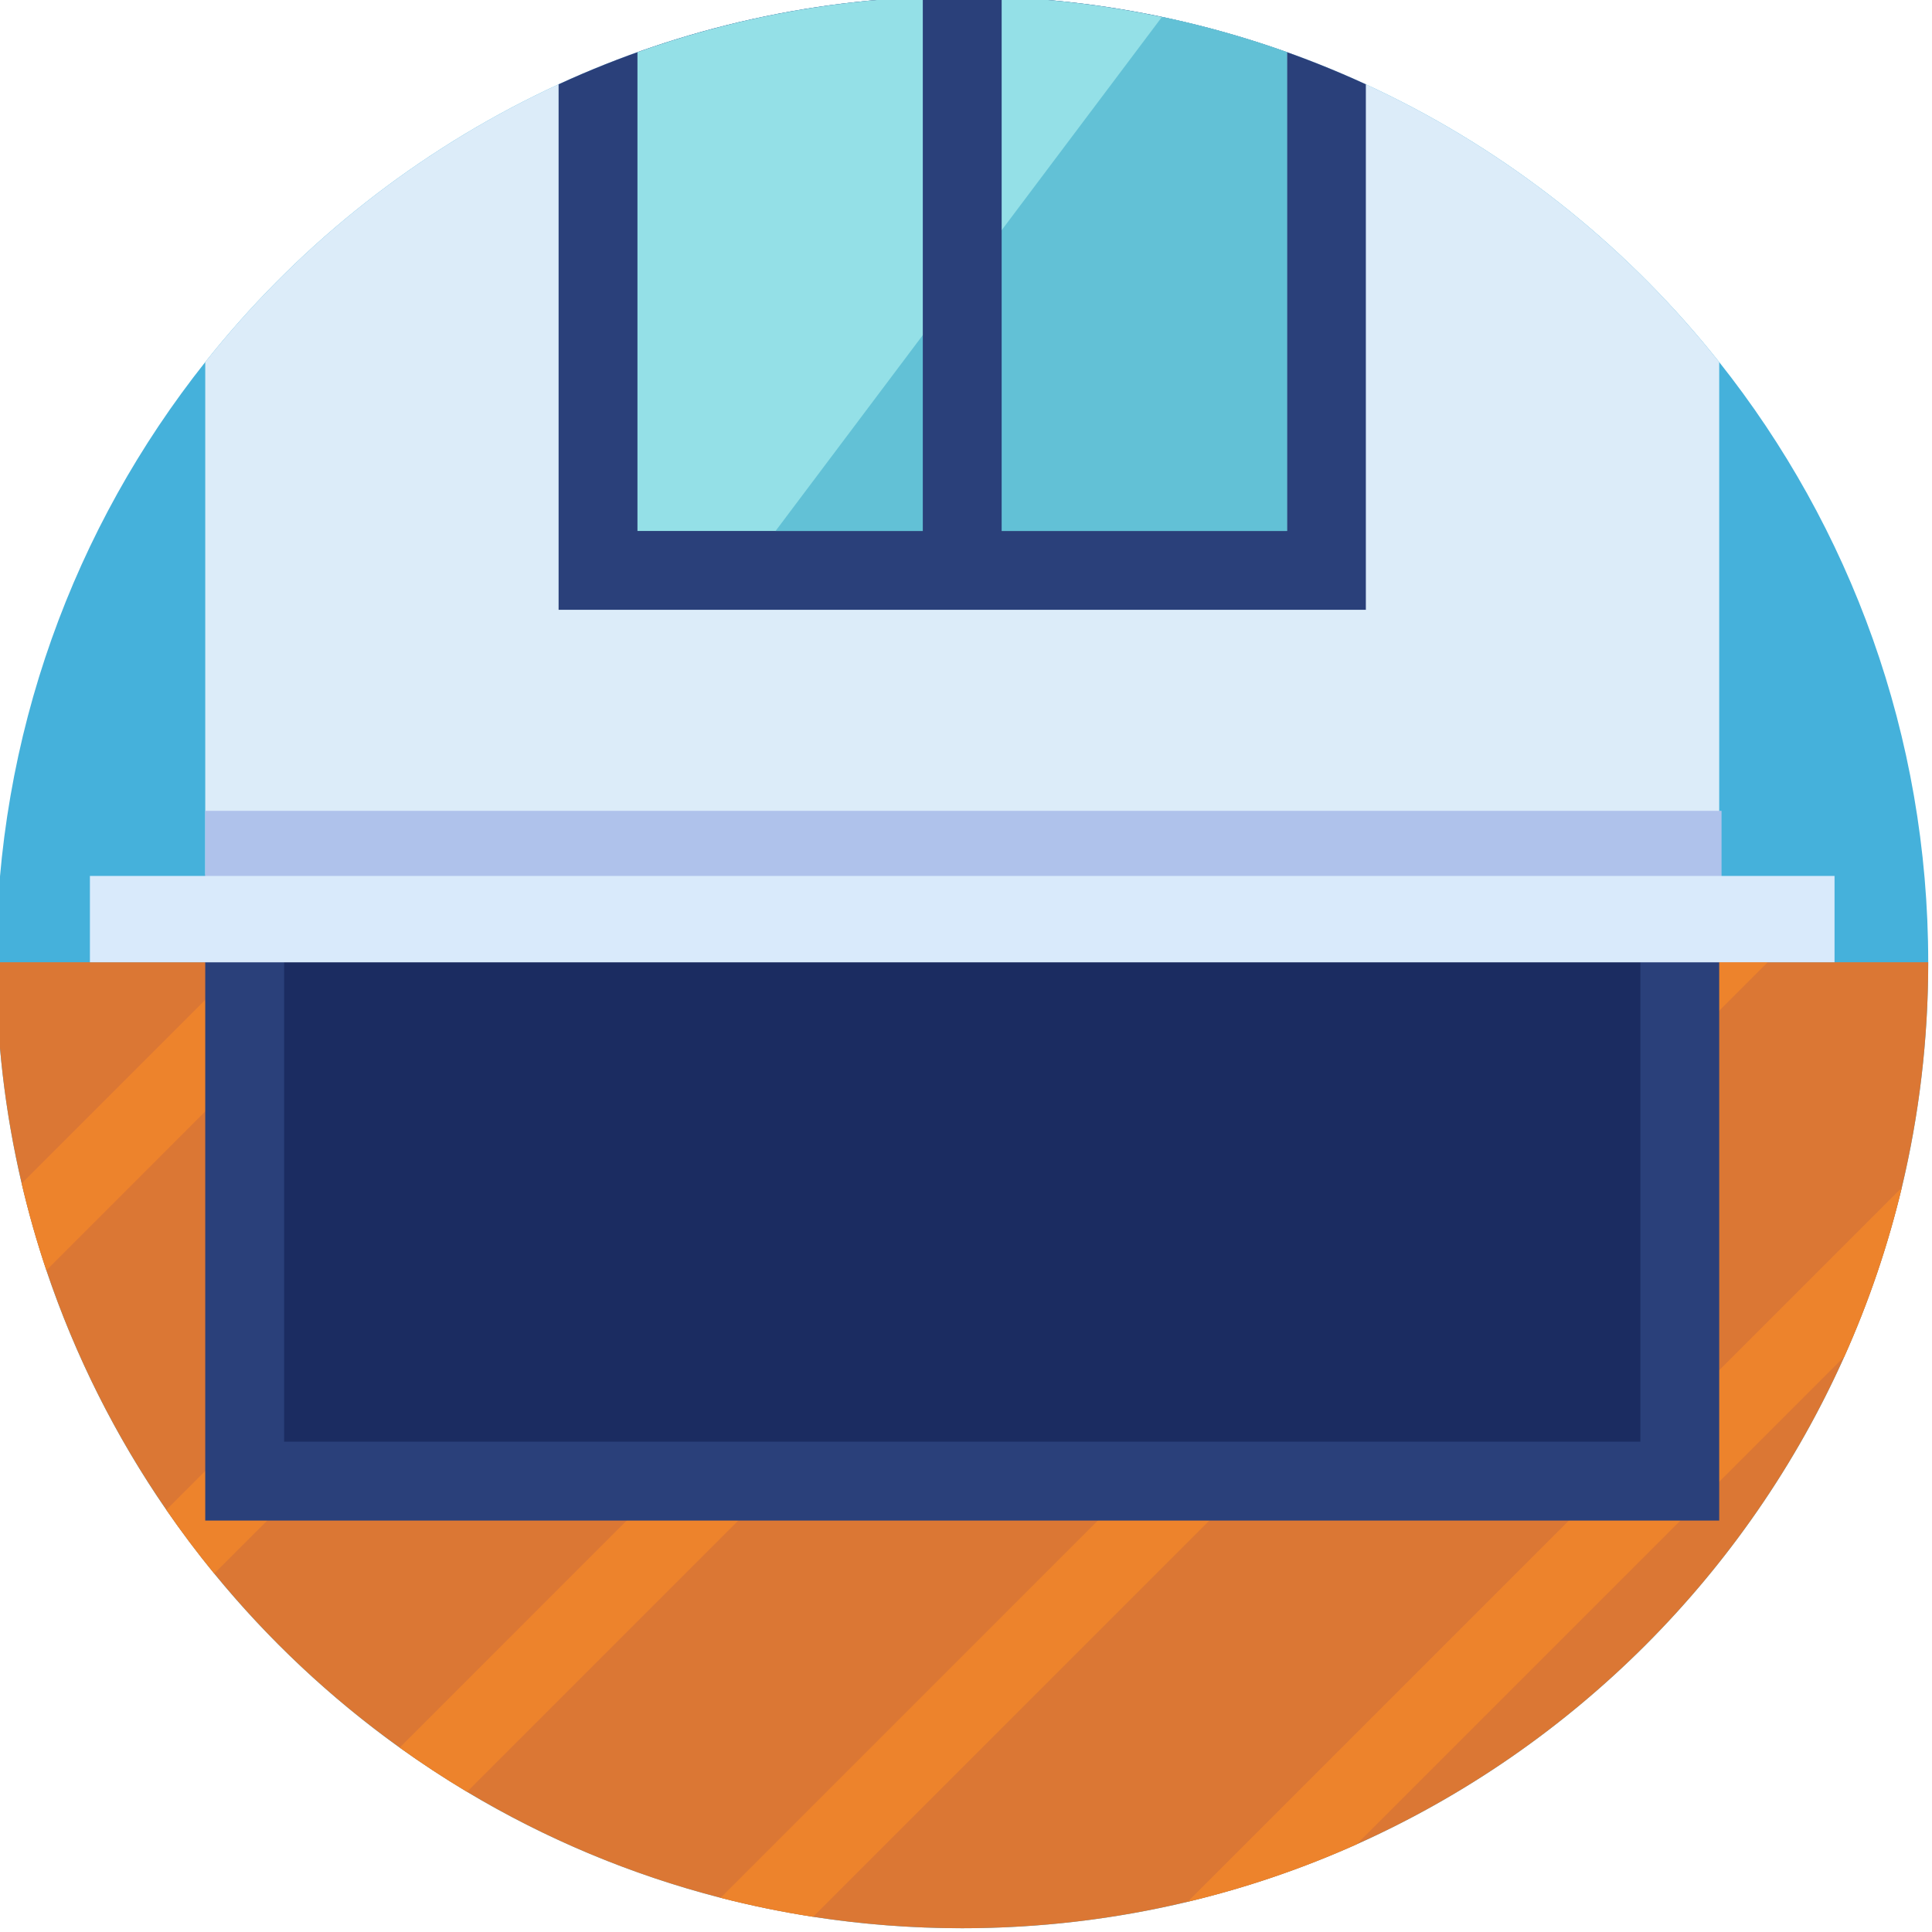
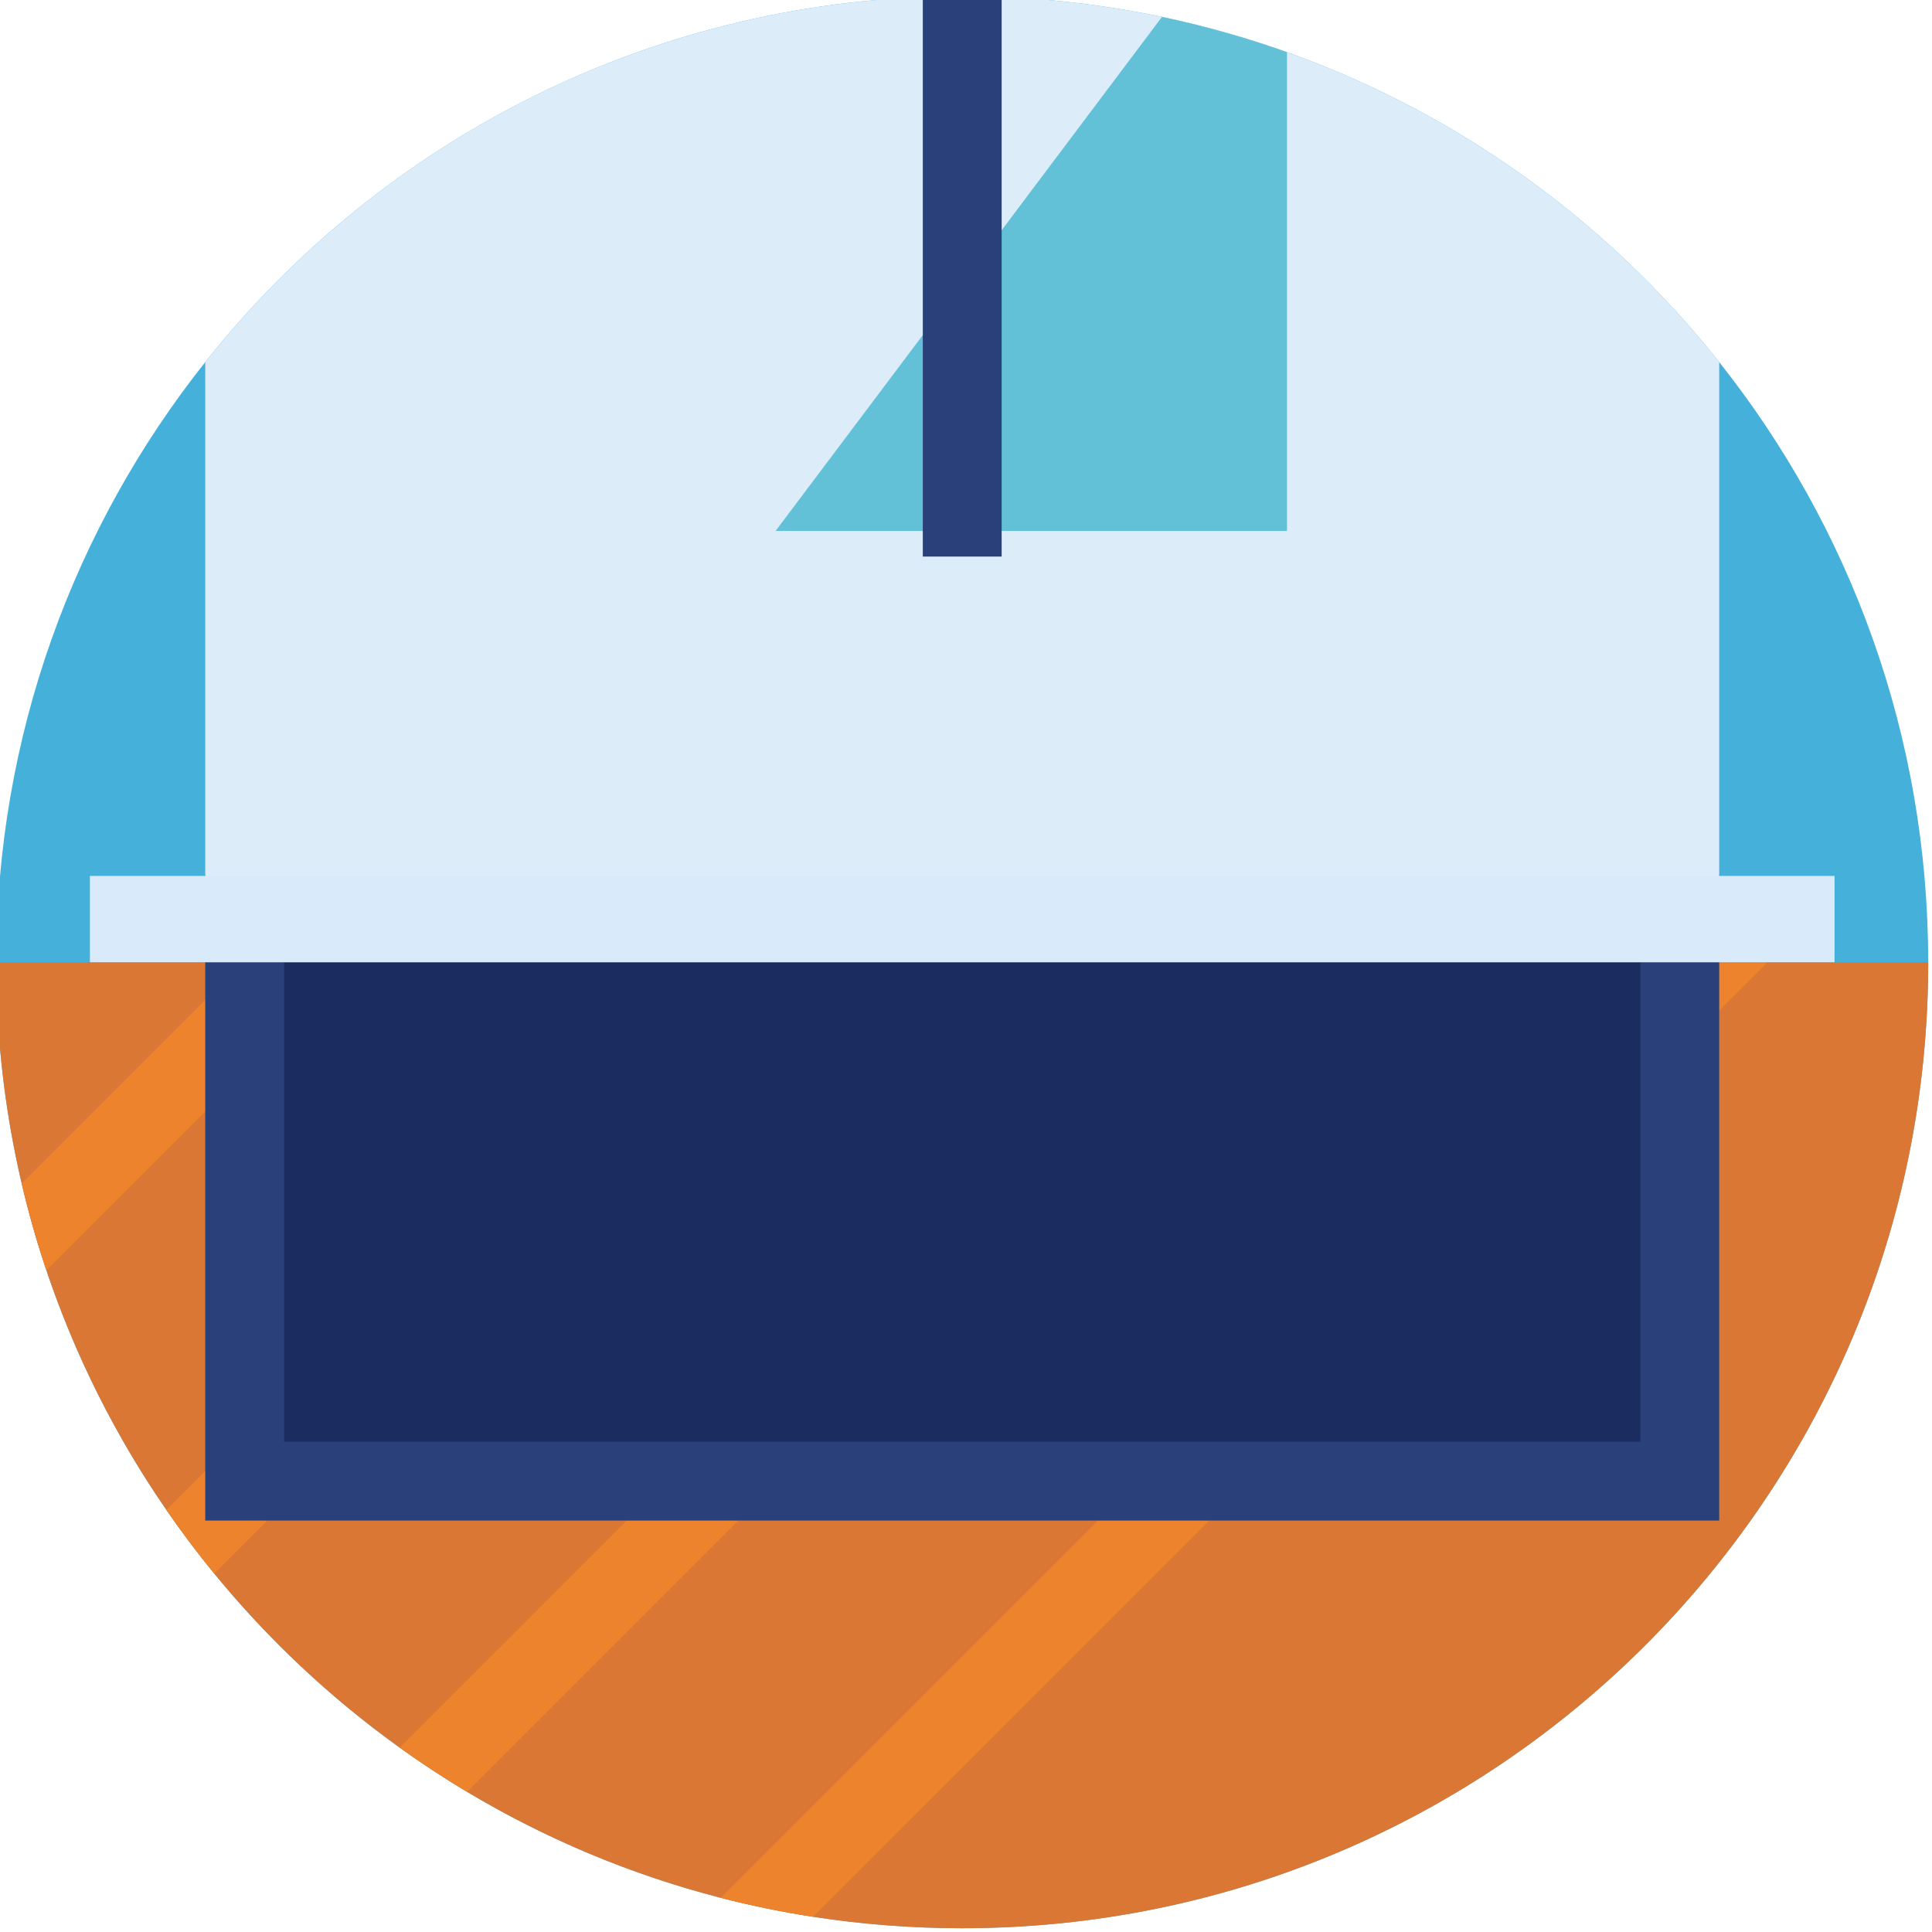
<svg xmlns="http://www.w3.org/2000/svg" height="512pt" version="1.1" viewBox="1 1 512 512" width="512pt">
  <g id="surface1">
    <path d="M 512 256 C 512 397.387 397.387 512 256 512 C 114.613 512 0 397.387 0 256 C 0 195.898 20.711 140.633 55.391 96.957 C 102.285 37.879 174.719 0 256 0 C 337.281 0 409.715 37.879 456.609 96.957 C 491.289 140.633 512 195.898 512 256 Z M 512 256 " style=" stroke:none;fill-rule:nonzero;fill:rgb(27.059%,69.412%,85.882%);fill-opacity:1;" />
    <path d="M 512 256 C 512 276.574 509.574 296.574 504.988 315.746 C 501.281 331.273 496.148 346.258 489.742 360.551 C 464.059 417.898 417.898 464.059 360.551 489.742 C 346.27 496.148 331.285 501.281 315.746 504.988 C 296.582 509.574 276.574 512 256 512 C 242.562 512 229.355 510.965 216.48 508.969 C 208.176 507.684 199.992 505.992 191.969 503.934 C 168.031 497.77 145.449 488.23 124.77 475.848 C 118.648 472.188 112.703 468.281 106.926 464.133 C 88.574 450.977 72.047 435.449 57.773 418 C 53.312 412.559 49.078 406.926 45.086 401.125 C 31.711 381.734 20.949 360.406 13.293 337.648 C 10.762 330.125 8.578 322.445 6.75 314.629 L 6.75 314.617 C 2.332 295.789 0 276.176 0 256 Z M 512 256 " style=" stroke:none;fill-rule:nonzero;fill:rgb(85.882%,46.667%,20.392%);fill-opacity:1;" />
    <path d="M 94.938 256 L 13.293 337.648 C 10.762 330.125 8.578 322.445 6.75 314.629 L 6.75 314.617 L 65.367 256 Z M 94.938 256 " style=" stroke:none;fill-rule:nonzero;fill:rgb(92.941%,51.373%,17.255%);fill-opacity:1;" />
    <path d="M 219.773 256 L 57.773 418 C 53.312 412.559 49.078 406.926 45.086 401.125 L 190.215 256 Z M 219.773 256 " style=" stroke:none;fill-rule:nonzero;fill:rgb(92.941%,51.373%,17.255%);fill-opacity:1;" />
    <path d="M 344.617 256 L 124.77 475.848 C 118.648 472.188 112.703 468.281 106.926 464.133 L 315.047 256 Z M 344.617 256 " style=" stroke:none;fill-rule:nonzero;fill:rgb(92.941%,51.373%,17.255%);fill-opacity:1;" />
    <path d="M 469.453 256 L 216.48 508.969 C 208.176 507.684 199.992 505.992 191.969 503.934 L 439.891 256 Z M 469.453 256 " style=" stroke:none;fill-rule:nonzero;fill:rgb(92.941%,51.373%,17.255%);fill-opacity:1;" />
-     <path d="M 504.988 315.746 C 501.281 331.273 496.148 346.258 489.742 360.551 L 360.551 489.742 C 346.27 496.148 331.285 501.281 315.746 504.988 Z M 504.988 315.746 " style=" stroke:none;fill-rule:nonzero;fill:rgb(92.941%,51.373%,17.255%);fill-opacity:1;" />
    <path d="M 456.609 232.836 L 456.609 403.965 L 55.391 403.965 L 55.391 232.836 C 102.285 169.27 174.719 128.516 256 128.516 C 337.281 128.516 409.715 169.27 456.609 232.836 Z M 456.609 232.836 " style=" stroke:none;fill-rule:nonzero;fill:rgb(16.471%,25.098%,47.843%);fill-opacity:1;" />
    <path d="M 76.289 383.066 L 76.289 239.859 C 121.141 182.289 186.27 149.414 256 149.414 C 325.73 149.414 390.863 182.289 435.711 239.859 L 435.711 383.066 Z M 76.289 383.066 " style=" stroke:none;fill-rule:nonzero;fill:rgb(10.588%,17.255%,38.039%);fill-opacity:1;" />
    <path d="M 456.609 96.957 L 456.609 256 L 55.391 256 L 55.391 96.957 C 80.258 65.629 112.305 40.262 149.035 23.344 C 155.848 20.207 162.816 17.367 169.934 14.828 C 196.836 5.223 225.801 0 256 0 C 286.199 0 315.164 5.223 342.066 14.828 C 349.184 17.367 356.152 20.207 362.965 23.344 C 399.695 40.262 431.742 65.629 456.609 96.957 Z M 456.609 96.957 " style=" stroke:none;fill-rule:nonzero;fill:rgb(86.275%,92.549%,97.647%);fill-opacity:1;" />
-     <path d="M 55.391 215.879 L 457.227 215.879 L 457.227 242.016 L 55.391 242.016 Z M 55.391 215.879 " style=" stroke:none;fill-rule:nonzero;fill:rgb(68.627%,76.078%,92.157%);fill-opacity:1;" />
-     <path d="M 362.965 23.344 L 362.965 162.605 L 149.035 162.605 L 149.035 23.344 C 181.594 8.359 217.809 0 256 0 C 294.191 0 330.406 8.359 362.965 23.344 Z M 362.965 23.344 " style=" stroke:none;fill-rule:nonzero;fill:rgb(16.471%,25.098%,47.843%);fill-opacity:1;" />
-     <path d="M 342.066 14.828 L 342.066 141.711 L 169.934 141.711 L 169.934 14.828 C 193.723 6.344 219.113 1.273 245.551 0.207 C 249.02 0.074 252.5 0 256 0 C 259.5 0 262.98 0.074 266.449 0.207 C 280.953 0.793 295.152 2.582 308.934 5.484 C 320.273 7.867 331.328 11.004 342.066 14.828 Z M 342.066 14.828 " style=" stroke:none;fill-rule:nonzero;fill:rgb(58.039%,87.843%,90.588%);fill-opacity:1;" />
    <path d="M 342.066 14.828 L 342.066 141.711 L 206.535 141.711 L 308.934 5.484 C 320.273 7.867 331.328 11.004 342.066 14.828 Z M 342.066 14.828 " style=" stroke:none;fill-rule:nonzero;fill:rgb(38.431%,75.686%,83.922%);fill-opacity:1;" />
    <path d="M 266.449 0.207 L 266.449 148.5 L 245.551 148.5 L 245.551 0.207 C 249.02 0.074 252.5 0 256 0 C 259.5 0 262.98 0.074 266.449 0.207 Z M 266.449 0.207 " style=" stroke:none;fill-rule:nonzero;fill:rgb(16.471%,25.098%,47.843%);fill-opacity:1;" />
    <path d="M 24.828 233.133 L 487.172 233.133 L 487.172 256 L 24.828 256 Z M 24.828 233.133 " style=" stroke:none;fill-rule:nonzero;fill:rgb(85.098%,91.765%,98.431%);fill-opacity:1;" />
  </g>
</svg>